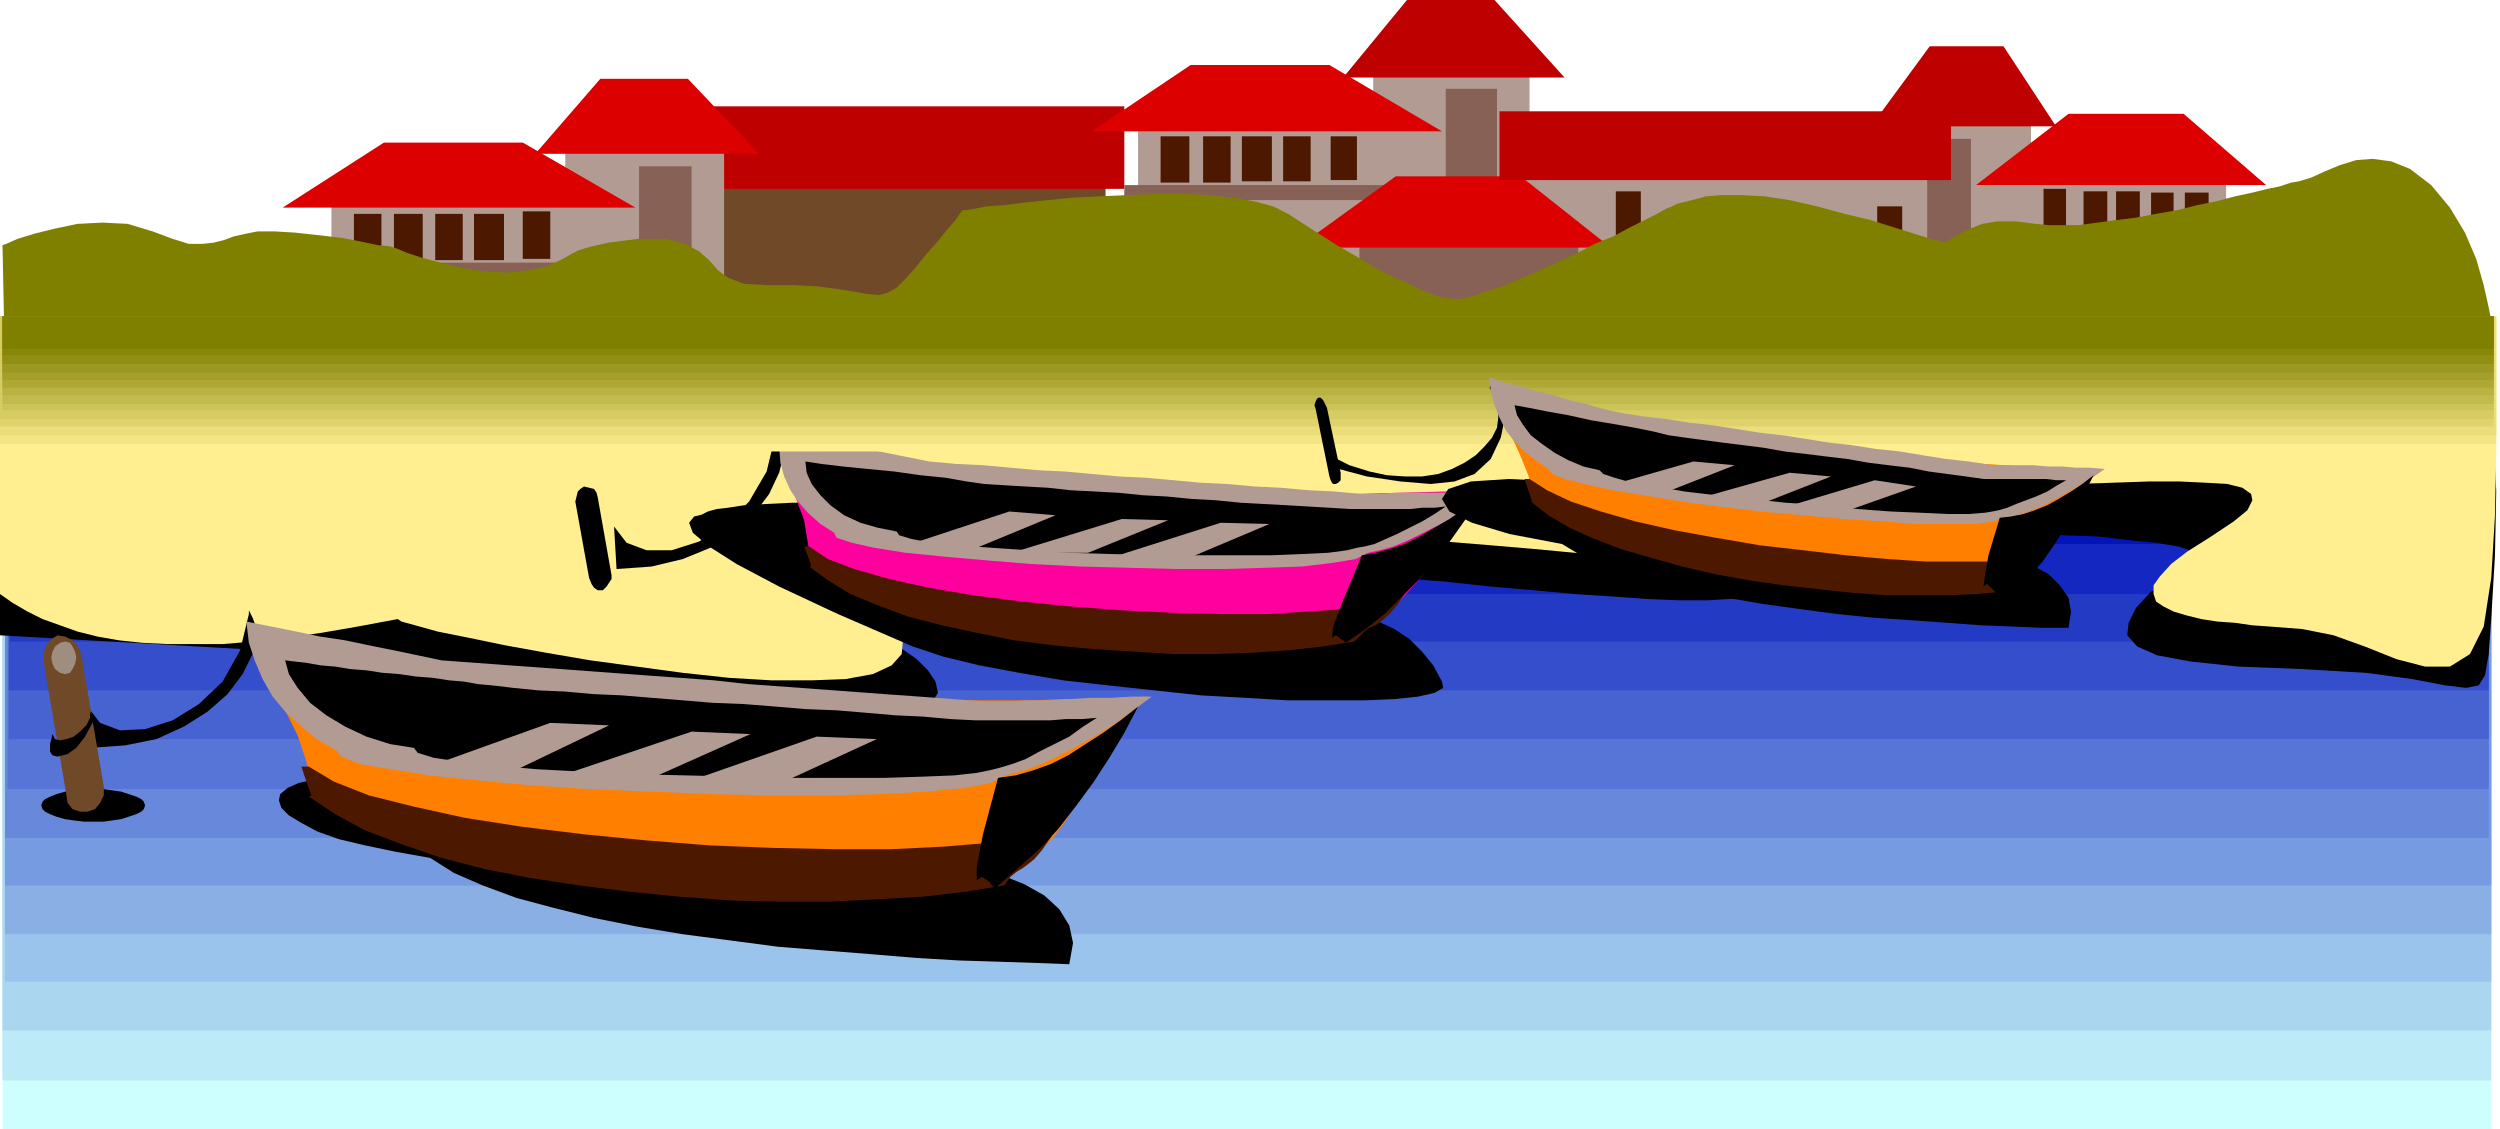
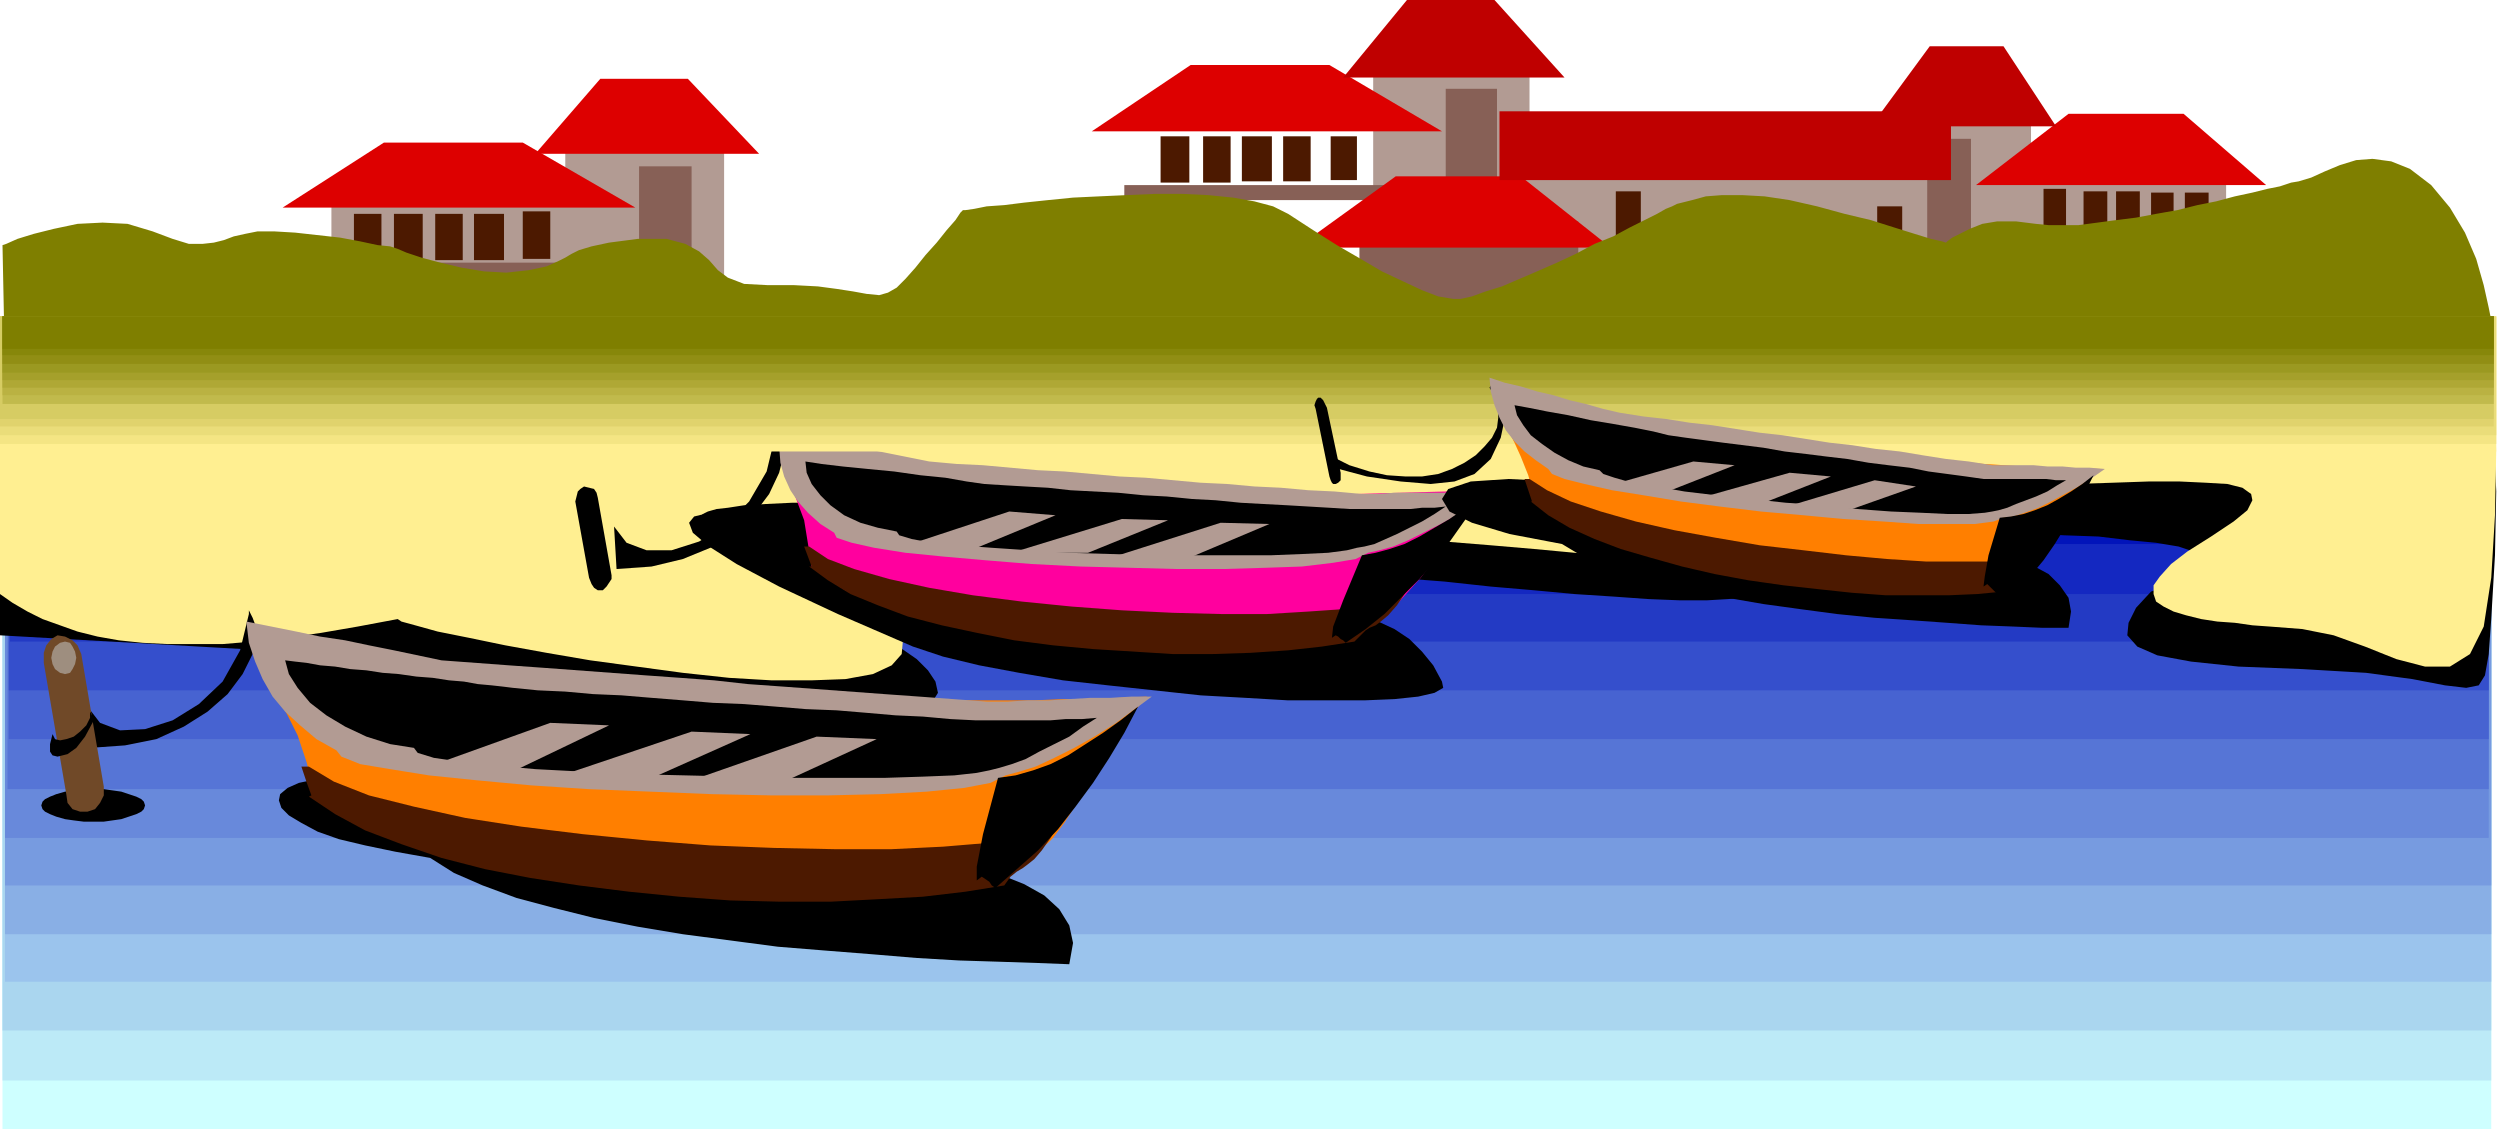
<svg xmlns="http://www.w3.org/2000/svg" fill-rule="evenodd" height="86.688" preserveAspectRatio="none" stroke-linecap="round" viewBox="0 0 1999 903" width="1.999in">
  <style>.pen1{stroke:none}.brush2{fill:#704928}.brush3{fill:#bf0000}.brush18{fill:#000}.brush19{fill:#b29b93}.brush20{fill:#d00}.brush21{fill:#4c1900}.brush22{fill:#876056}.brush24{fill:#7f7f00}.brush25{fill:#ffef91}.brush27{fill:#ff7f00}</style>
-   <path class="pen1 brush2" d="M568 130h316v128H568V130z" />
-   <path class="pen1 brush3" d="M537 85h362v66H537V85z" />
  <path class="pen1" style="fill:#ceffff" d="M2 353h1990v550H2V353z" />
  <path class="pen1" style="fill:#bceaf7" d="M2 353h1990v511H2V353z" />
  <path class="pen1" style="fill:#aad6ef" d="M2 353h1990v471H2V353z" />
  <path class="pen1" style="fill:#9bc4ed" d="M4 353h1988v432H4V353z" />
  <path class="pen1" style="fill:#89afe5" d="M4 353h1988v394H4V353z" />
  <path class="pen1" style="fill:#779be0" d="M4 353h1988v355H4V353z" />
  <path class="pen1" style="fill:#6889db" d="M4 353h1986v317H4V353z" />
  <path class="pen1" style="fill:#5675d6" d="M6 353h1984v278H6V353z" />
  <path class="pen1" style="fill:#4763d1" d="M7 353h1983v238H7V353z" />
  <path class="pen1" style="fill:#354fcc" d="M7 353h1983v199H7V353z" />
  <path class="pen1" style="fill:#233ac4" d="M8 353h1982v160H8V353z" />
  <path class="pen1" style="fill:#1428c1" d="M8 353h1982v122H8V353z" />
  <path class="pen1" style="fill:#0214ba" d="M9 353h1981v82H9v-82z" />
  <path class="pen1" style="fill:#0002b7" d="M9 353h1981v43H9v-43z" />
  <path class="pen1 brush18" d="m0 508 318 18 5 1 14 2 21 4 28 4 32 5 37 6 39 5 40 5 40 5 39 3 37 3 33 1 27-1 21-2 14-5 5-8-2-9-6-9-9-9-13-9-14-9-16-8-17-9-17-8-18-7-17-7-16-6-14-5-13-4-9-3-6-2-2-1-1-1-1-1v-1l1-2 2-2 4-1 7-2 9-2 13-1 17-1 21-1 25-1h31l36 1 43 1 46 2 45 3 45 3 44 4 44 3 43 4 41 4 40 4 39 3 37 4 35 3 32 3 31 2 28 2 25 1h22l17-1 11-1 5-3 1-4-1-4-4-5-5-5-5-5-4-5-2-5 2-5 6-4 11-4 18-3 26-1 34-1h38l38 1h35l33 1 31 2 28 1 25 3 21 2 18 3 12 4 9 4 3 4-3 5-8 6-14 6-21 7-12 13-6 12-1 10 8 9 16 7 27 5 38 4 51 2 51 3 37 5 26 5 17 2 10-2 5-8 3-17 2-28 3-51 1-51-2-50-4-50H0v215z" />
  <path class="pen1 brush19" d="M265 159h197v123H265V159z" />
  <path class="pen1 brush19" d="M452 114h127v142H452V114z" />
  <path class="pen1 brush20" d="m307 114-81 52h282l-90-52H307z" />
  <path class="pen1 brush20" d="m480 63-52 60h179l-57-60h-70z" />
  <path class="pen1 brush21" d="M283 171h22v37h-22v-37zm32 0h23v37h-23v-37zm33 0h22v37h-22v-37z" />
  <path class="pen1 brush22" d="M511 133h42v109h-42V133z" />
  <path class="pen1 brush21" d="M379 171h24v37h-24v-37zm39-2h22v38h-22v-38z" />
  <path class="pen1 brush22" d="M254 210h213v13H254v-13z" />
-   <path class="pen1 brush19" d="M910 97h197v124H910V97z" />
  <path class="pen1 brush19" d="M1098 54h125v140h-125V54z" />
  <path class="pen1 brush20" d="m952 52-79 53h280l-90-53H952z" />
  <path class="pen1 brush3" d="m1125 0-51 62h177l-56-62h-70z" />
  <path class="pen1 brush21" d="M928 109h23v37h-23v-37zm34 0h22v37h-22v-37zm31 0h24v36h-24v-36z" />
  <path class="pen1 brush22" d="M1156 71h41v109h-41V71z" />
  <path class="pen1 brush21" d="M1026 109h22v36h-22v-36zm38 0h21v35h-21v-35z" />
  <path class="pen1 brush22" d="M899 148h213v12H899v-12z" />
  <path class="pen1 brush19" d="M1780 139h-163v134h163V139z" />
  <path class="pen1 brush19" d="M1624 92h-105v153h105V92z" />
  <path class="pen1 brush19" d="M1532 112h-318v154h318V112z" />
  <path class="pen1 brush22" d="M1262 177h-175v85h175v-85zM497 284H325v85h172v-85z" />
  <path class="pen1 brush20" d="m1746 91 66 57h-232l74-57h92z" />
  <path class="pen1" style="fill:#dd1e00" d="m463 247 67 57H298l74-57h91z" />
  <path class="pen1 brush20" d="m1216 141 72 57h-251l79-57h100z" />
  <path class="pen1 brush3" d="m1602 37 42 64h-148l47-64h59z" />
  <path class="pen1 brush21" d="M1766 154h-19v39h19v-39zm-28 0h-18v39h18v-39zm-27-1h-19v38h19v-38z" />
  <path class="pen1 brush22" d="M1576 111h-35v119h35V111z" />
  <path class="pen1 brush21" d="M1685 153h-19v38h19v-38zm-164 12h-20v40h20v-40zm-209-12h-20v38h20v-38zm340-2h-18v40h18v-40z" />
  <path class="pen1 brush22" d="M1790 196h-177v12h177v-12z" />
  <path class="pen1 brush24" d="M4 296 2 196l3-1 9-4 13-4 16-4 19-4 20-1 20 1 20 6 16 6 13 4h11l9-1 8-2 8-3 9-2 10-2h13l17 1 18 2 18 2 16 3 14 3 10 1 3 1 3 1 7 3 12 4 15 4 17 4 18 3 18 1 18-2 14-3 9-4 6-3 5-3 6-3 10-3 14-3 23-3h23l15 4 11 6 8 7 7 8 8 6 13 5 19 1h21l19 1 15 2 13 2 11 2 10 1 7-2 7-4 7-7 8-9 8-10 9-10 8-10 7-8 4-6 2-2h2l7-1 10-2 14-1 16-2 19-2 20-2 21-1 22-1 23-1h21l21 1 20 2 17 3 15 4 12 6 20 13 19 12 19 11 17 10 17 8 15 7 13 5 12 2h6l9-2 11-4 13-4 14-6 14-6 16-7 15-7 15-8 15-6 13-7 12-6 10-5 7-4 5-2 2-1 2-1 4-1 8-2 11-3 13-1h16l18 1 20 3 22 5 22 6 21 5 19 6 16 5 13 4 9 2 3 1 1-1 4-3 6-3 8-4 10-4 12-2h15l16 2 10 1h24l15-2 15-2 16-2 16-3 17-3 16-4 15-3 15-4 14-3 12-3 10-2 9-3 6-1 10-3 11-5 12-5 13-4 13-1 15 2 15 6 17 13 15 18 12 20 9 21 6 21 4 18 3 15 1 10v4L4 296z" />
  <path class="pen1 brush25" d="m0 475 10 7 12 7 12 6 14 5 14 5 16 4 17 3 19 2 20 1h44l24-2 27-3 28-4 29-5 32-6 3 2 11 3 18 5 25 5 29 6 33 6 35 6 37 5 37 5 37 4 34 2h32l27-1 22-4 15-7 8-9 1-11-3-11-6-10-9-10-12-9-14-9-15-8-15-7-16-7-16-6-14-5-13-4-12-4-8-2-6-1-2-1-1-1-1-1v-2l1-1 2-2 4-2 7-2 9-1 13-2 17-1 21-1h56l36 1 43 1 46 2 45 2 45 3 44 3 44 4 43 3 41 4 40 4 39 4 37 3 35 3 32 3 31 3 28 1 25 2h22l17-1 11-1 5-3 1-4-1-4-4-5-5-5-5-5-4-5-2-5 2-5 6-4 11-4 18-3 26-1 34-1h39l38-1 37-1 36-2 33-1 31-1 29-1h25l21 1 17 1 12 3 7 5 1 5-4 8-11 9-18 12-19 12-13 10-9 10-5 7v7l2 6 6 4 8 4 10 3 12 3 13 2 14 1 14 2 14 1 13 1 13 1 25 5 25 9 25 10 23 6h20l16-10 11-22 6-39 3-50 1-51-2-51-4-51L0 260v215z" />
  <path class="pen1 brush18" d="m870 473-34-7-25-8-17-7-12-7-7-5-5-3-4-1-6 2-23-5-26-6-28-5-27-5-27-3-24-3-22-1-16 1-12 3-4 5 3 8 13 11 22 14 34 18 47 22 60 26 24 8 29 7 32 6 35 6 36 4 37 4 37 4 36 2 34 2h61l24-1 19-2 13-3 7-4-1-5-7-13-9-11-10-10-12-8-13-6-15-6-16-4-17-4-19-3-20-2-22-1-22-1-24-1-25-1h-25l-27-1z" />
  <path class="pen1 brush18" d="m620 348-7 29-14 24-19 19-21 13-22 7h-20l-16-6-10-13 2 34 28-2 25-6 22-9 19-13 16-14 12-16 8-17 4-16-1-4-3-8-3-5v3zM199 491l-7 29-14 25-19 18-21 13-22 7-20 1-16-6-10-13 2 33 28-2 25-5 22-10 19-12 16-14 12-16 8-16 4-17-1-4-3-8-3-6v3z" />
  <path class="pen1 brush3" d="M1199 89h361v55h-361V89z" />
  <path class="pen1" style="fill:#ff009e" d="m1191 392-11 11-10 12-9 12-9 12-8 12-8 11-9 10-9 10-4 4-6 4-6 5-6 4-6 5-4 3-4 2-1 1-17 2-17 2-17 2-18 1h-75l-19-1-19-1-19-1-19-2-18-1-19-2-19-1-18-2-22-5-20-5-19-5-18-6-16-6-16-7-14-9-13-10-6-37-9-24-7-20-2-24 34 7 34 7 35 6 35 5 35 5 35 4 35 4 36 3 36 2 35 2 36 1 36 1h36l36-1 36-1 36-1z" />
  <path class="pen1 brush21" d="m1125 472-8 12-7 8-6 5-4 3-5 2-3 2-4 4-5 5-26 4-27 3-30 2-31 1h-31l-32-2-32-2-32-3-31-4-30-6-28-6-27-7-24-9-22-9-18-11-15-11h2l-3-8-3-8h4l15 10 21 8 28 8 32 7 35 6 39 5 40 4 40 3 41 2 39 1h36l33-2 29-2 24-4 17-5 9-6z" />
  <path class="pen1 brush19" d="m1195 392-13 9-14 9-14 8-14 7-14 7-12 5-11 3-9 2-10 5-18 3-25 3-29 1-34 1h-37l-38-1-39-1-39-2-37-3-34-3-30-3-25-4-18-4-12-4-2-4-11-7-10-9-8-9-6-9-5-11-3-11-1-13v-13l15 3 15 4 15 3 15 3 15 3 15 3 15 3 15 3 22 2 21 1 22 2 22 2 21 1 22 2 22 2 21 1 22 2 22 2 21 1 22 2 21 1 22 2 21 1 22 2h13l13-1h40l13-1h14l13-1z" />
  <path class="pen1 brush18" d="m1156 405-9 6-10 6-10 5-10 5-9 4-9 4-8 2-6 1-8 2-15 2-21 1-25 1h-94l-34-1-34-1-32-2-29-2-27-2-21-2-16-3-10-3-2-3-15-3-14-4-13-6-11-8-8-8-7-9-4-9-1-9 13 2 17 2 20 2 21 2 21 3 20 2 17 3 14 2 16 1 17 1 18 1 18 2 19 1 19 1 20 2 19 1 20 2 19 1 20 2 18 1 19 1 17 1 17 1 16 1h49l9-1h10l9-1z" />
  <path class="pen1 brush19" d="m1015 419-64 27h-63l88-28 39 1zm-81-3-64 26h-61l88-27 37 1zm-90-4-63 26h-62l88-29 37 3z" />
  <path class="pen1 brush18" d="m485 670-44-9-32-10-22-10-14-8-9-7-6-5-5-1-7 2-29-2h-47l-17 3-14 3-9 4-6 5-1 5 2 6 6 6 10 6 13 7 17 6 21 5 24 5 28 5 19 12 23 10 27 10 30 8 32 8 35 7 36 6 38 5 38 5 37 3 38 3 36 3 34 2 32 1 30 1 26 1 3-17-3-14-8-13-12-11-16-9-20-8-24-7-26-5-29-4-30-4-33-2-33-2-35-2-35-1-35-1-34-1z" />
  <path class="pen1 brush27" d="m917 557-12 14-10 14-9 15-9 15-9 15-8 14-9 14-9 12-4 4-6 5-7 6-6 6-7 5-5 5-4 3-1 1-20 3-21 2-22 2-22 1-23 1h-46l-24-1-24-1-24-2-24-1-24-2-24-2-23-2-24-2-23-2-14-3-13-3-13-3-13-3-13-3-12-3-12-4-11-3-12-4-11-4-10-4-11-5-9-5-10-5-9-6-9-6-7-26-7-21-8-16-8-14-7-13-6-12-5-14-3-17 22 5 22 4 22 5 22 4 22 4 22 3 22 4 23 3 22 3 22 3 23 3 22 2 22 2 23 3 22 1 23 2 22 2 23 1 22 1 23 1 22 1 23 1h135l23-1h22l23-1 22-1z" />
  <path class="pen1 brush19" d="m921 557-15 11-15 11-16 10-16 9-16 8-15 7-13 4-11 3-12 6-21 4-30 3-37 2-42 1h-45l-48-1-49-2-49-2-46-3-43-4-39-4-31-5-24-4-15-6-4-5-16-9-13-11-12-11-10-12-8-14-6-14-5-15-2-17 20 4 20 4 19 4 20 3 19 4 20 4 19 4 19 4 27 2 27 2 28 2 27 2 27 2 27 2 28 2 27 2 27 3 28 2 27 2 27 2 27 2 28 2 27 2 27 2h17l16-1h17l16-1 17-1h16l17-1h16z" />
  <path class="pen1 brush18" d="m877 574-11 7-11 8-12 6-12 6-11 6-11 4-10 3-8 2-10 2-18 2-25 1-31 1h-75l-42-1-42-1-42-1-40-2-38-2-33-3-27-3-21-3-13-4-3-4-19-3-19-6-17-8-15-9-13-10-10-12-7-11-3-11 8 1 9 1 11 2 12 1 12 2 13 1 13 2 13 1 14 2 13 1 13 2 12 1 11 2 11 1 9 1 8 1 20 2 22 1 22 2 23 1 24 2 25 2 24 2 25 1 25 2 24 2 25 1 24 2 23 2 22 1 22 2 20 1h60l12-1h13l12-1z" />
  <path class="pen1 brush19" d="m701 591-74 34h-77l103-36 48 2zm-101-4-74 33h-77l104-35 47 2zm-113-7-73 35h-77l103-37 47 2z" />
  <path class="pen1 brush21" d="m849 655-9 15-7 10-6 7-5 4-4 3-5 3-5 4-5 7-31 5-34 4-36 2-38 2h-40l-40-1-41-3-40-4-40-5-39-6-36-7-35-9-32-11-29-11-24-13-21-14 2-1-4-11-4-12h6l20 12 28 11 36 9 41 9 45 7 49 6 51 5 51 4 51 2 48 1h46l41-2 36-3 28-5 20-6 11-8z" />
  <path class="pen1 brush18" d="m910 565-14 11-14 10-14 9-14 9-14 7-14 5-14 4-14 2-12 45-5 26v11l4-3 3 2 3 2 2 3 3 2 17-15 17-15 16-17 14-18 14-19 13-20 12-20 11-21zM75 631h8l7 1 7 1 6 2 6 2 4 2 2 2 1 3-1 3-2 2-4 2-6 2-6 2-7 1-7 1H67l-8-1-7-1-7-2-5-2-4-2-2-2-1-3 1-3 2-2 4-2 5-2 7-2 7-1 8-1h8z" />
  <path class="pen1 brush2" d="m46 508 6 1 6 3 4 4 3 7 18 106v7l-3 6-4 5-6 2h-6l-6-2-4-5-1-7-18-105v-8l2-6 4-5 5-3z" />
  <path class="pen1 brush18" d="m467 389 4 1 4 1 2 3 1 4 11 62v3l-2 3-2 3-3 3h-4l-3-2-2-3-2-5-11-61 1-4 1-4 2-2 3-2zM72 567v7l-3 6-5 5-5 4-6 2-5 1-4-1-2-4-2 8v6l2 3 4 1 8-2 7-5 7-9 7-13-1-3-1-2-1-2v-2z" />
  <path class="pen1" style="fill:#9e8e7f" d="m52 513 4 1 2 3 2 4 1 5-1 5-2 4-2 3-4 1-4-1-4-3-2-4-1-5 1-5 2-4 4-3 4-1z" />
  <path class="pen1 brush25" d="M0 253h1996v108H0V253z" />
  <path class="pen1" style="fill:#f4e584" d="M0 253h1996v102H0V253z" />
  <path class="pen1" style="fill:#eadd7a" d="M0 253h1996v95H0v-95z" />
  <path class="pen1" style="fill:#e0d36d" d="M0 253h1994v88H0v-88z" />
  <path class="pen1" style="fill:#d6cc63" d="M0 253h1994v82H0v-82z" />
-   <path class="pen1" style="fill:#ccc459" d="M2 253h1992v75H2v-75z" />
  <path class="pen1" style="fill:#c1ba4c" d="M2 253h1992v70H2v-70z" />
  <path class="pen1" style="fill:#bab242" d="M2 253h1992v63H2v-63z" />
  <path class="pen1" style="fill:#afa835" d="M2 253h1992v57H2v-57z" />
  <path class="pen1" style="fill:#a5a02b" d="M2 253h1992v51H2v-51z" />
  <path class="pen1" style="fill:#9b9921" d="M2 253h1992v45H2v-45z" />
  <path class="pen1" style="fill:#918e14" d="M2 253h1992v38H2v-38z" />
  <path class="pen1" style="fill:#87870a" d="M2 253h1992v31H2v-31z" />
  <path class="pen1 brush24" d="M2 253h1992v26H2v-26z" />
  <path class="pen1 brush18" d="m1191 310 5 8 2 8v8l-1 8-4 8-6 7-7 7-9 6-10 5-11 4-13 2h-13l-15-1-14-3-16-5-16-8v9l30 8 27 4 24 2 19-2 16-6 13-12 8-17 5-24-2-4-5-9-5-6-2 3zm169 113-35-7-25-8-17-7-12-7-7-5-5-4-4-1-6 1-43-2-30 2-18 6-5 8 6 10 18 9 30 9 42 8 15 9 18 8 22 8 23 7 26 6 28 5 29 5 29 4 30 4 30 3 30 2 28 2 27 2 26 1 23 1h21l2-13-2-11-7-10-9-9-13-7-16-6-19-5-20-4-23-4-24-2-26-3-27-1-27-1-28-1-28-1-27-1z" />
  <path class="pen1 brush27" d="m1679 375-8 9-7 9-6 10-6 10-6 10-6 9-6 9-6 8-7 6-9 7-8 6-4 3-14 1-14 1h-29l-16-1-15-1-16-1-16-2-17-2-16-2-17-2-16-2-16-2-16-2-16-3-16-2-19-6-17-5-17-6-16-6-15-6-14-7-13-8-12-9-5-18-6-15-5-11-5-10-5-9-4-9-2-9-2-12 30 8 29 8 30 7 30 7 31 6 30 6 31 5 30 4 31 4 30 4 31 3 31 2 30 2 31 2 31 1 30 1z" />
  <path class="pen1 brush19" d="m1683 375-10 7-11 7-11 6-11 6-10 5-11 4-9 3-8 1-8 3-15 2h-45l-28-2-32-2-32-3-34-3-33-4-31-4-30-5-25-4-22-5-16-4-10-4-3-4-10-7-9-7-8-8-7-9-5-10-4-10-3-11-1-11 12 4 13 3 13 4 13 3 13 4 13 3 14 4 13 3 19 3 18 2 19 3 18 2 19 3 19 3 18 2 19 3 19 3 18 2 19 3 19 2 18 3 19 3 18 2 19 3h33l11 1h12l11 1h11l12 1z" />
  <path class="pen1 brush18" d="m1652 384-7 4-8 5-9 4-8 3-8 3-7 3-7 2-5 1-6 1-13 1h-17l-21-1-24-1-27-2-28-3-29-2-28-3-28-3-25-3-23-4-19-3-14-4-9-3-3-3-13-3-12-5-11-6-10-7-9-7-6-8-5-8-2-8 11 2 15 3 17 3 18 4 18 3 17 3 15 3 12 3 14 2 15 2 15 2 16 2 16 2 17 3 17 2 16 2 17 2 17 3 16 2 17 2 15 3 15 2 15 2 14 2h50l8 1h8z" />
  <path class="pen1 brush19" d="m1532 389-51 18-52-2 70-21 33 5zm-68-8-51 20-53-3 71-20 33 3zm-77-9-51 20-52-3 70-20 33 3z" />
  <path class="pen1 brush21" d="m1633 438-5 10-5 7-4 5-3 2-4 2-3 2-3 3-4 4-21 2-23 1h-50l-27-2-28-3-27-3-28-4-27-5-26-6-25-7-24-7-21-8-20-9-17-10-14-11h1l-3-9-3-9h4l14 9 19 9 24 8 28 8 31 7 33 6 35 6 35 4 34 4 33 3 31 2h53l19-2 14-4 7-5z" />
  <path class="pen1 brush18" d="m1184 398-12 8-13 9-12 7-12 7-12 6-12 4-11 3-11 2-15 36-8 21-1 9 3-2 2 1 2 2 2 1 2 2 16-11 15-12 14-14 14-14 13-15 12-16 12-17 12-17zm490-18-9 7-9 6-10 6-9 5-10 4-9 3-10 2-9 1-9 30-3 17-1 8 3-2 2 2 4 4 4 4 3 2 12-9 10-10 10-12 9-13 8-13 8-14 8-14 7-14zm-620-62h2l2 2 1 2 2 4 11 52v6l-2 2-2 1h-2l-1-1-1-2-1-3-11-54-1-3 1-3 1-2 1-1z" />
</svg>